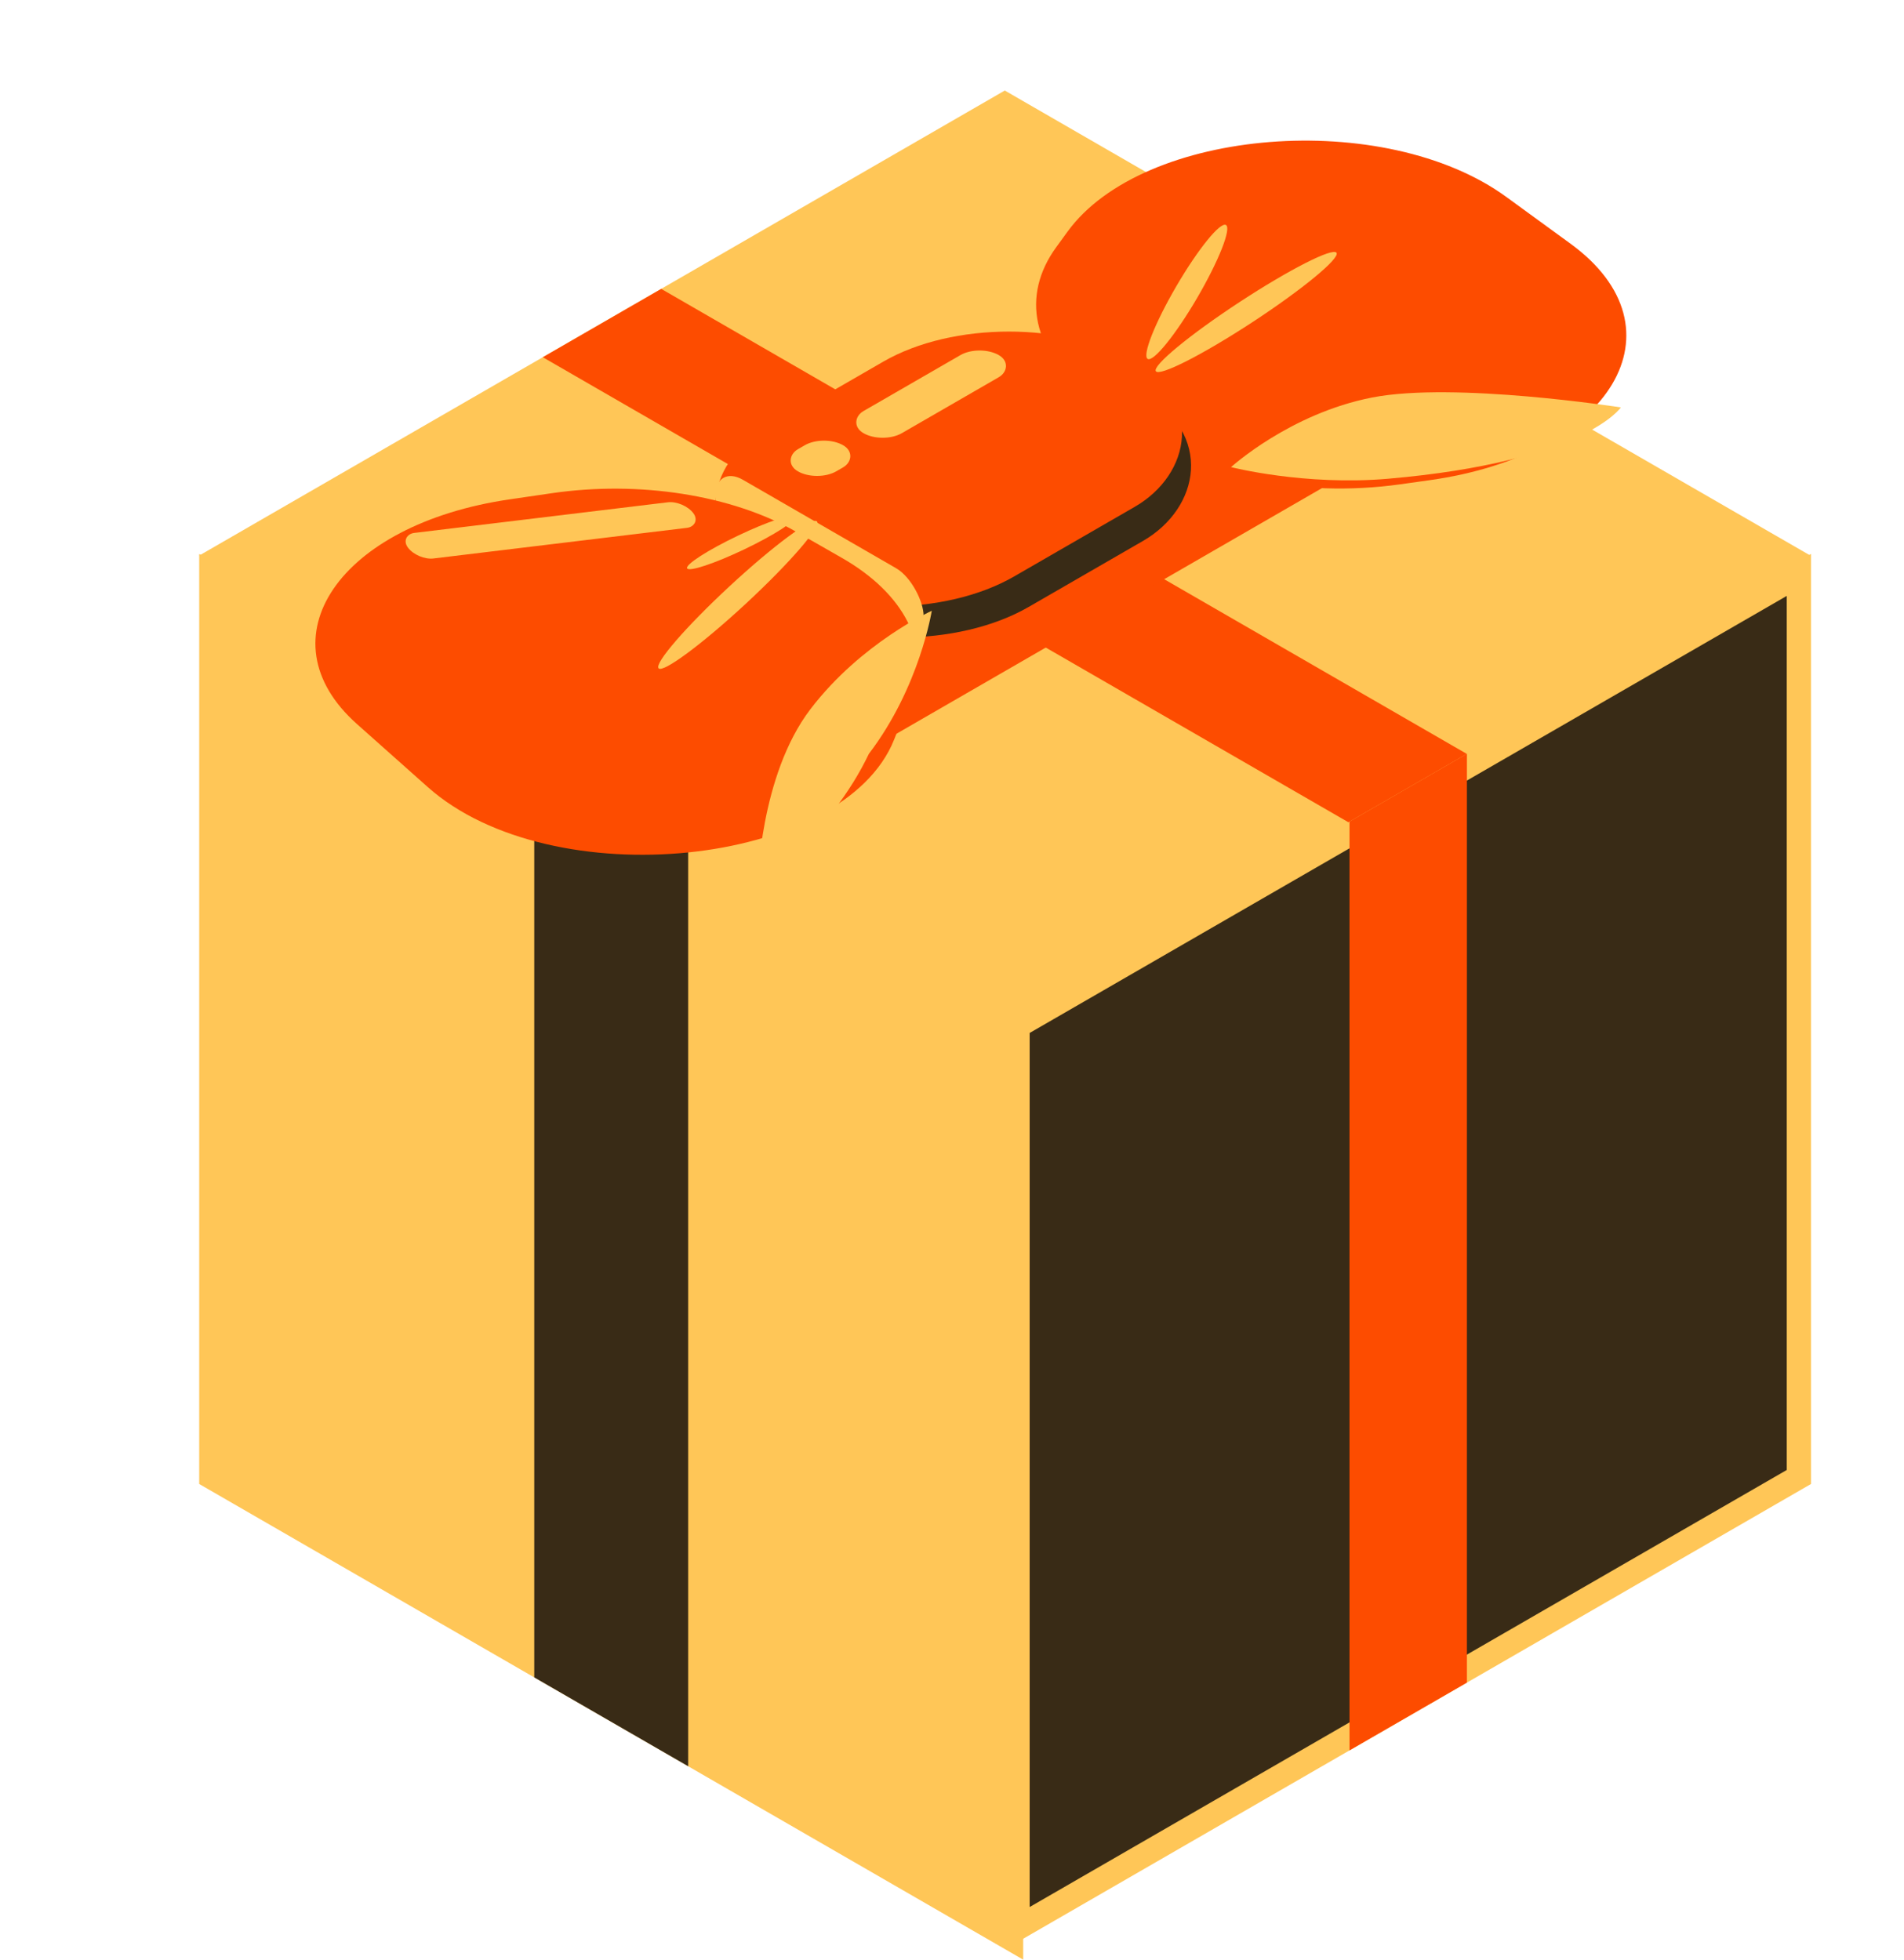
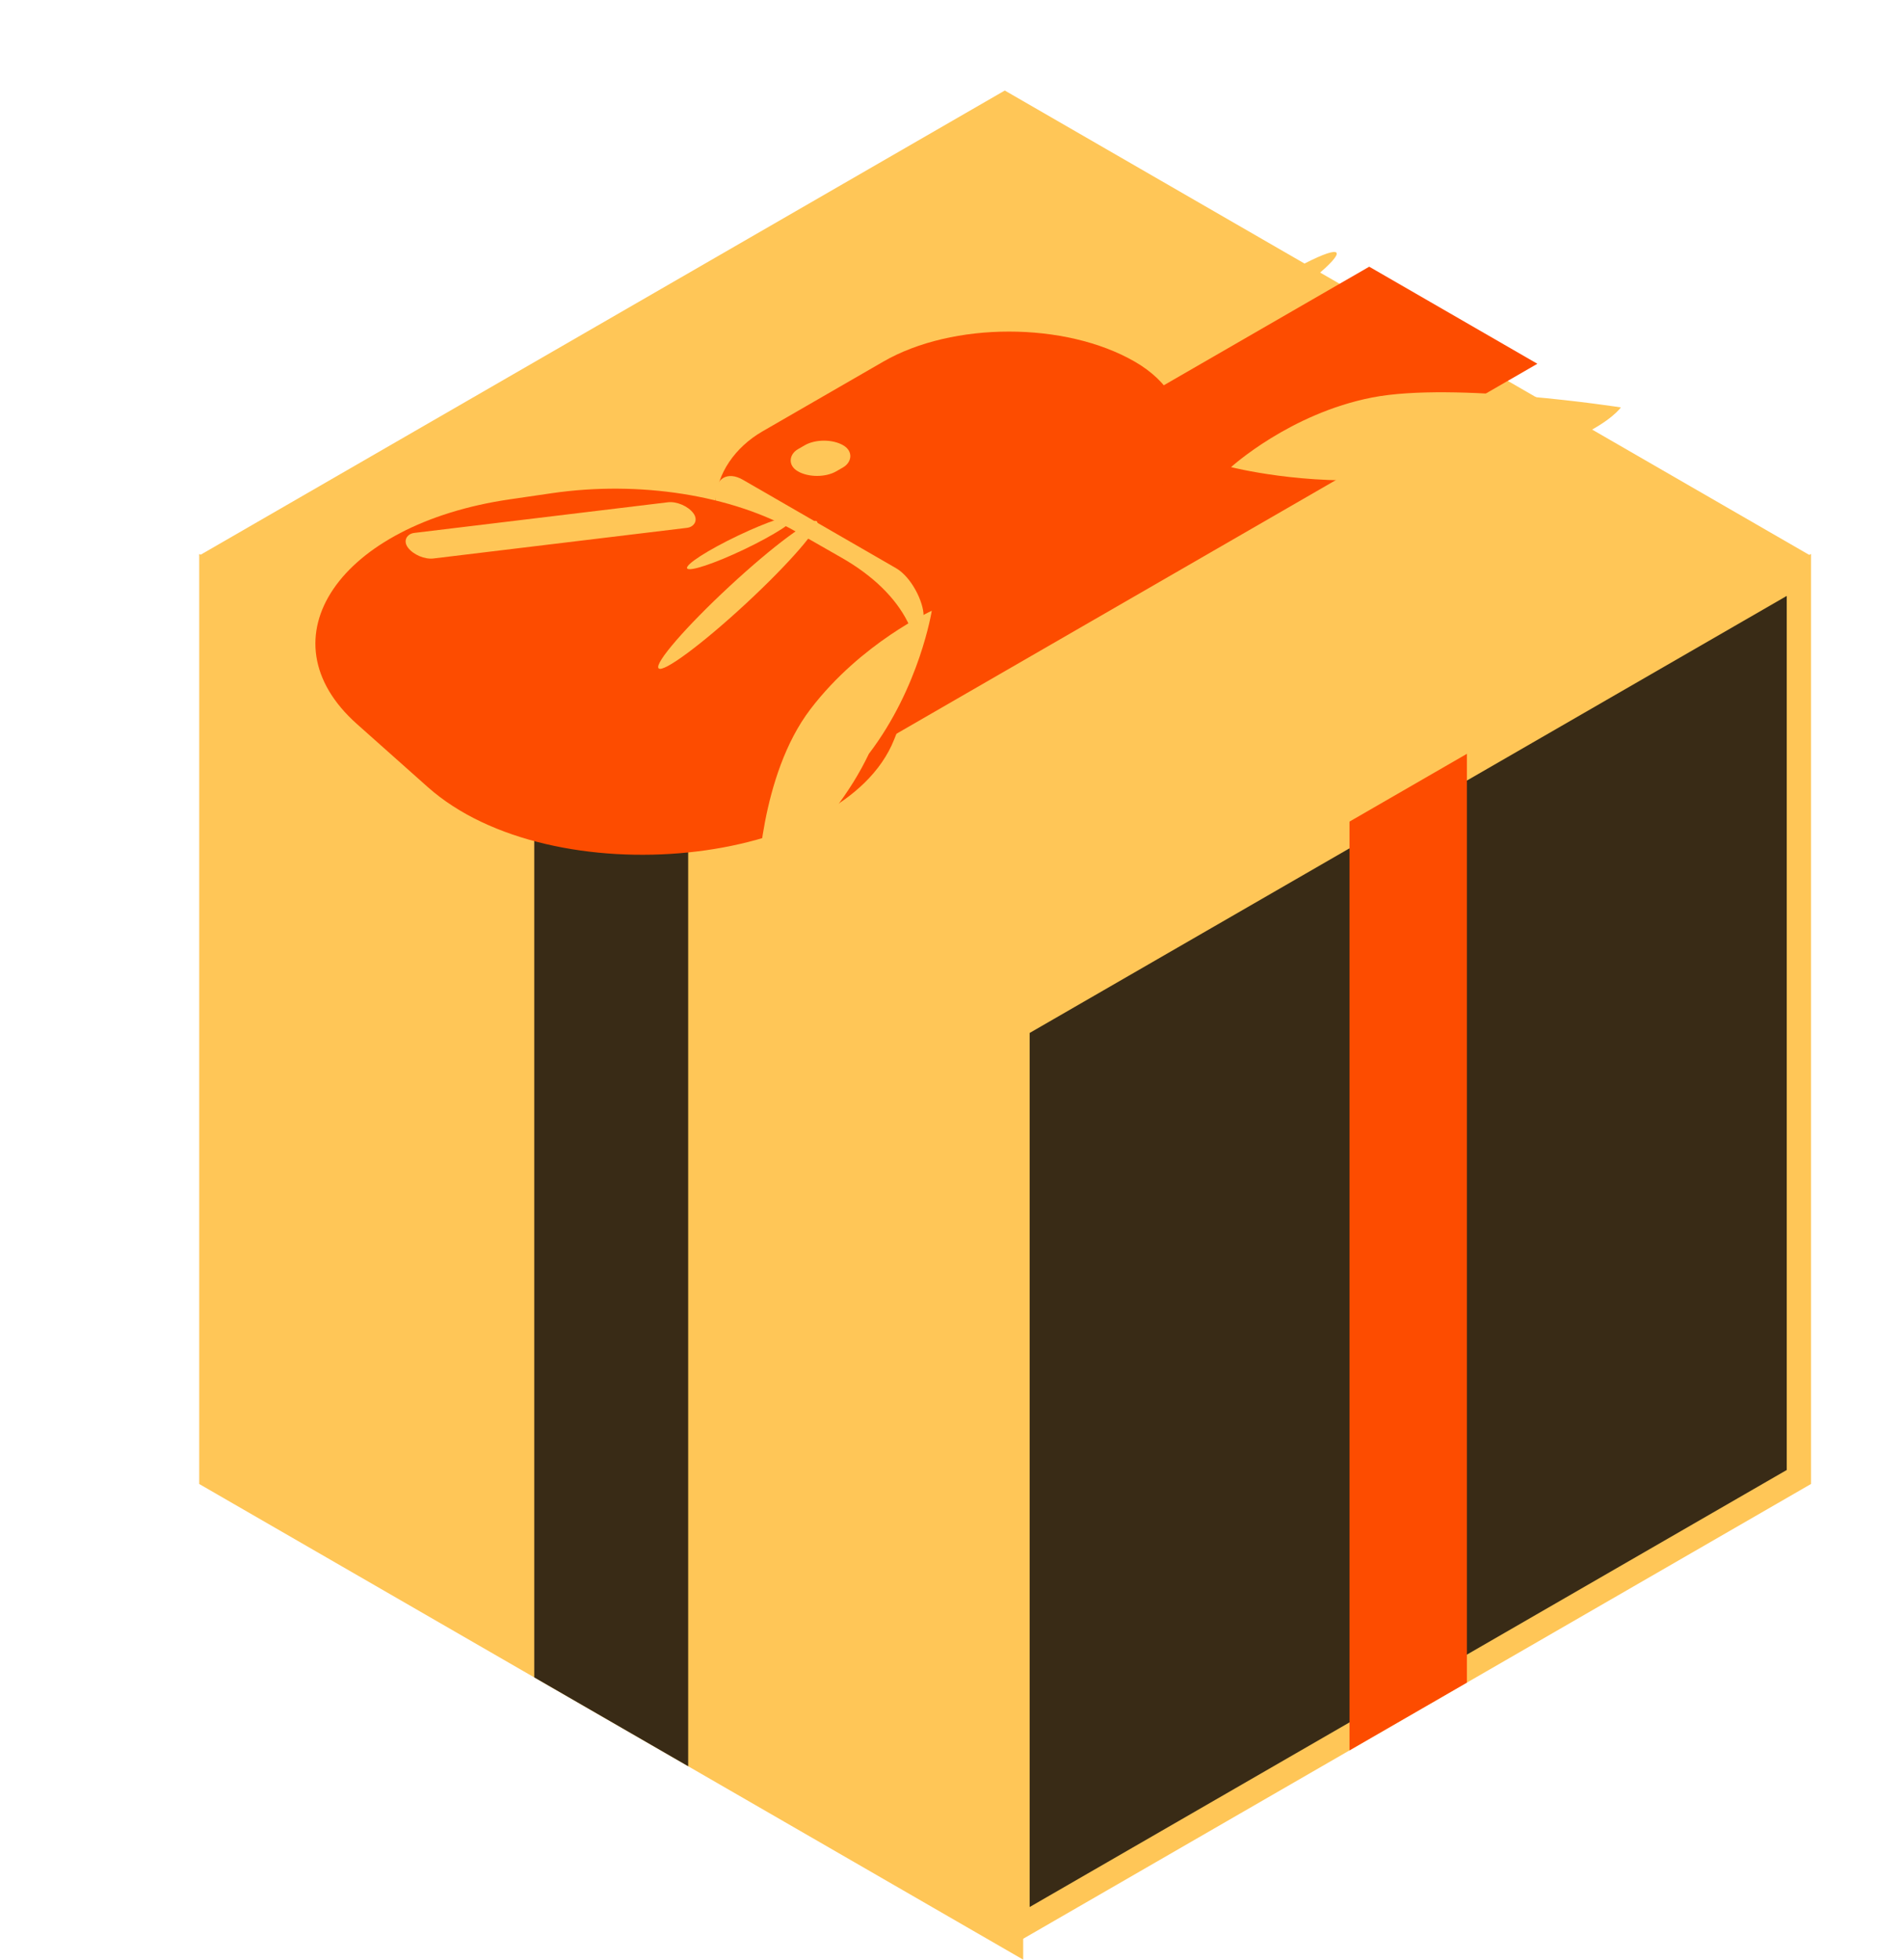
<svg xmlns="http://www.w3.org/2000/svg" width="136" height="140" viewBox="0 0 136 140" fill="none">
  <rect width="67.963" height="66.445" transform="matrix(0.866 0.5 -2.20305e-08 1 14.229 39.574)" fill="#FFC657" />
  <rect width="12.696" height="66.445" transform="matrix(0.866 0.5 -2.20305e-08 1 38.161 53.39)" fill="#392B16" />
  <rect x="0.866" y="0.5" width="64.445" height="64.445" transform="matrix(0.866 -0.5 2.20305e-08 1 71.931 73.229)" fill="#392B16" stroke="#FFC657" stroke-width="2" />
  <rect width="9.685" height="66.445" transform="matrix(0.866 -0.5 2.20305e-08 1 96.393 58.606)" fill="#FD4C00" />
  <rect width="66.445" height="66.445" transform="matrix(0.866 -0.5 0.866 0.5 14.229 39.69)" fill="#FFC657" />
-   <rect width="9.767" height="66.445" transform="matrix(0.866 -0.5 0.866 0.5 38.772 25.521)" fill="#FD4C00" />
  <rect width="68.193" height="13.87" transform="matrix(0.866 -0.5 0.866 0.5 38.746 53.15)" fill="#FD4C00" />
-   <path d="M76.252 16.549C81.662 9.109 98.91 7.743 107.591 14.067L112.18 17.411C120.504 23.477 115.139 32.481 102.112 34.306L100.007 34.601C92.891 35.598 85.428 34.059 81.015 30.685L77.718 28.164C73.775 25.149 72.907 21.151 75.44 17.667L76.252 16.549Z" fill="#FD4C00" />
-   <rect width="21.093" height="30.52" rx="10.546" transform="matrix(0.866 0.5 -0.866 0.5 72.509 22.826)" fill="#392B16" />
  <rect width="20.743" height="30.69" rx="10.371" transform="matrix(0.866 0.5 -0.866 0.5 72.072 20.651)" fill="#FD4C00" />
  <rect width="17.177" height="4.544" rx="2.272" transform="matrix(0.866 0.5 -2.20305e-08 1 51.097 33.141)" fill="#FFC657" />
  <path d="M39.421 35.235C45.662 34.323 52.275 35.364 56.85 37.979L60.11 39.842C64.63 42.424 66.515 46.173 65.092 49.752L63.87 52.827C60.241 61.959 39.385 64.088 30.552 56.227L25.5 51.73C18.65 45.635 24.205 37.458 36.406 35.675L39.421 35.235Z" fill="#FD4C00" />
-   <rect width="3.161" height="11.157" rx="1.581" transform="matrix(0.866 0.5 -0.866 0.5 69.972 24.578)" fill="#FFC657" />
  <rect width="3.161" height="3.73" rx="1.581" transform="matrix(0.866 0.5 -0.866 0.5 58.854 31.018)" fill="#FFC657" />
  <rect width="2.282" height="20.526" rx="1.141" transform="matrix(0.6 0.8 -0.993 0.12 48.837 35.747)" fill="#FFC657" />
  <ellipse cx="84.772" cy="20.858" rx="0.852" ry="5.541" transform="rotate(30.302 84.772 20.858)" fill="#FFC657" />
  <ellipse cx="89.012" cy="22.29" rx="0.852" ry="7.715" transform="rotate(56.756 89.012 22.29)" fill="#FFC657" />
  <ellipse cx="52.699" cy="42.5" rx="0.852" ry="7.715" transform="rotate(47.163 52.699 42.5)" fill="#FFC657" />
  <ellipse cx="52.934" cy="38.759" rx="0.539" ry="4.274" transform="rotate(64.462 52.934 38.759)" fill="#FFC657" />
  <path d="M57.886 50.667C54.251 55.431 54.12 63.214 54.12 63.214C54.12 63.214 59.294 59.657 62.063 53.854C65.698 49.09 66.555 43.635 66.555 43.635C66.555 43.635 61.52 45.903 57.886 50.667Z" fill="#FFC657" />
  <path d="M98.017 28.397C103.898 27.252 115.775 29.106 115.775 29.106C115.775 29.106 113.188 32.986 99.147 34.202C93.177 34.719 87.932 33.372 87.932 33.372C87.932 33.372 92.135 29.542 98.017 28.397Z" fill="#FFC657" />
</svg>